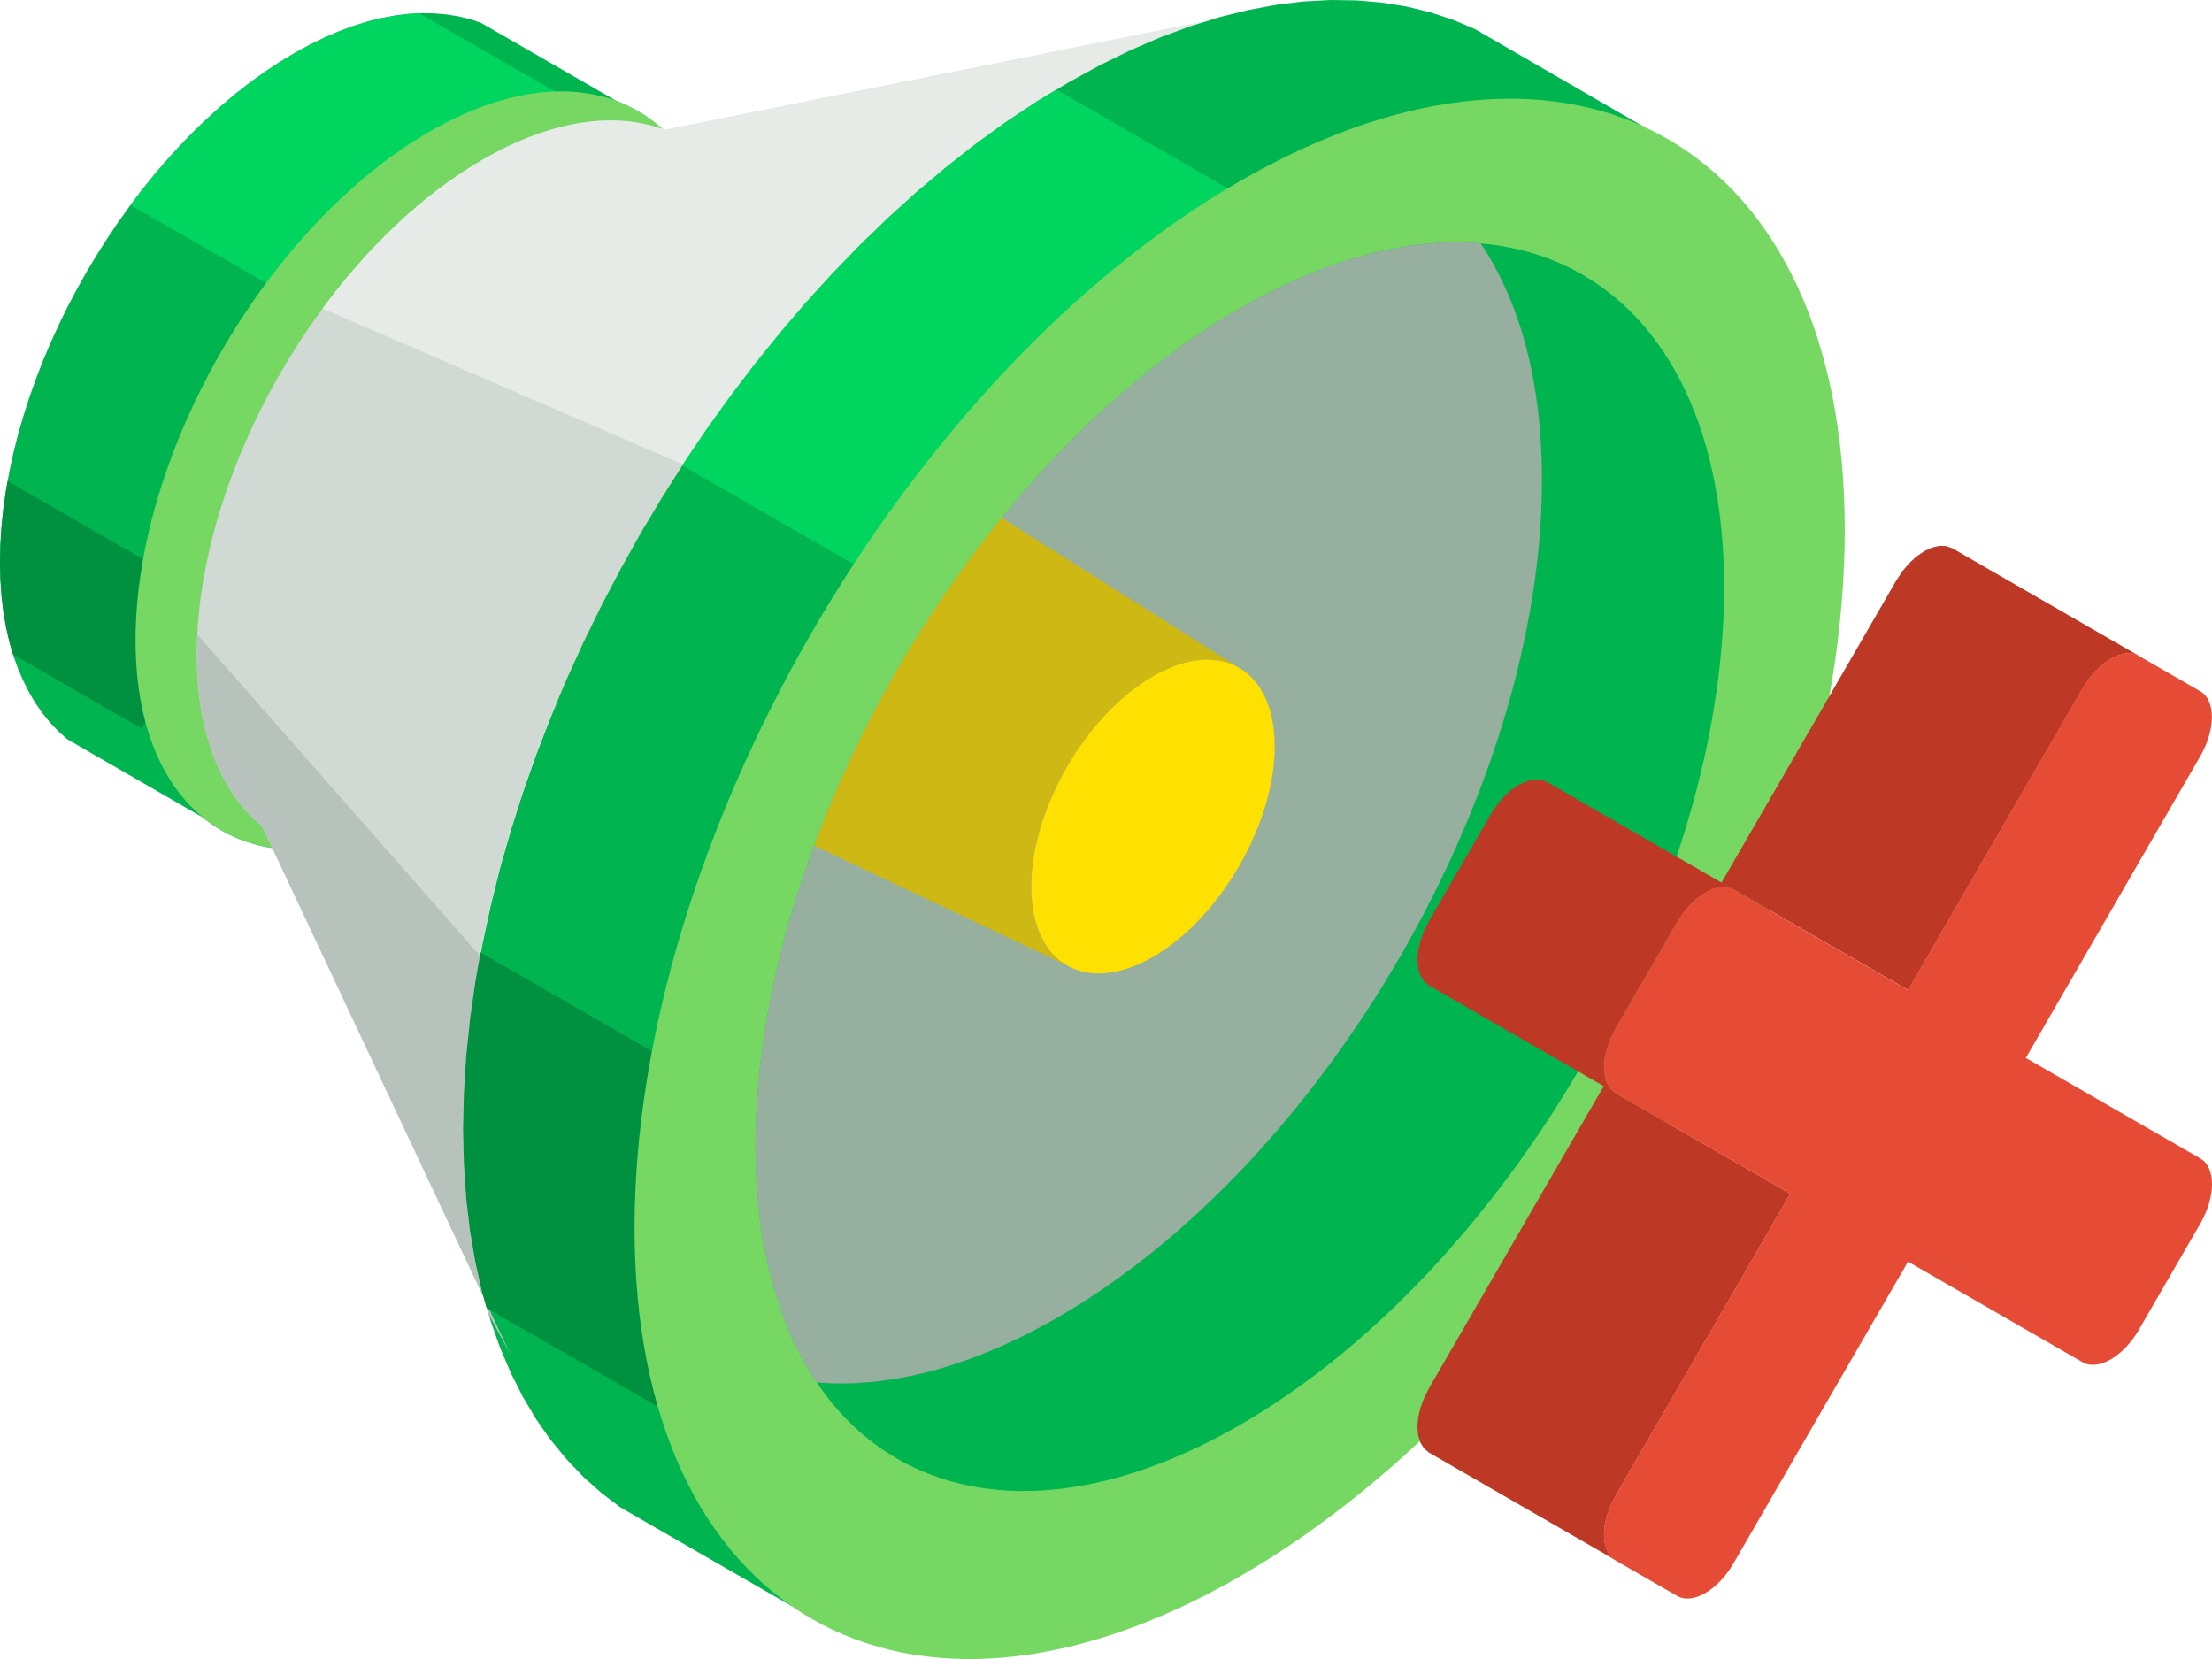
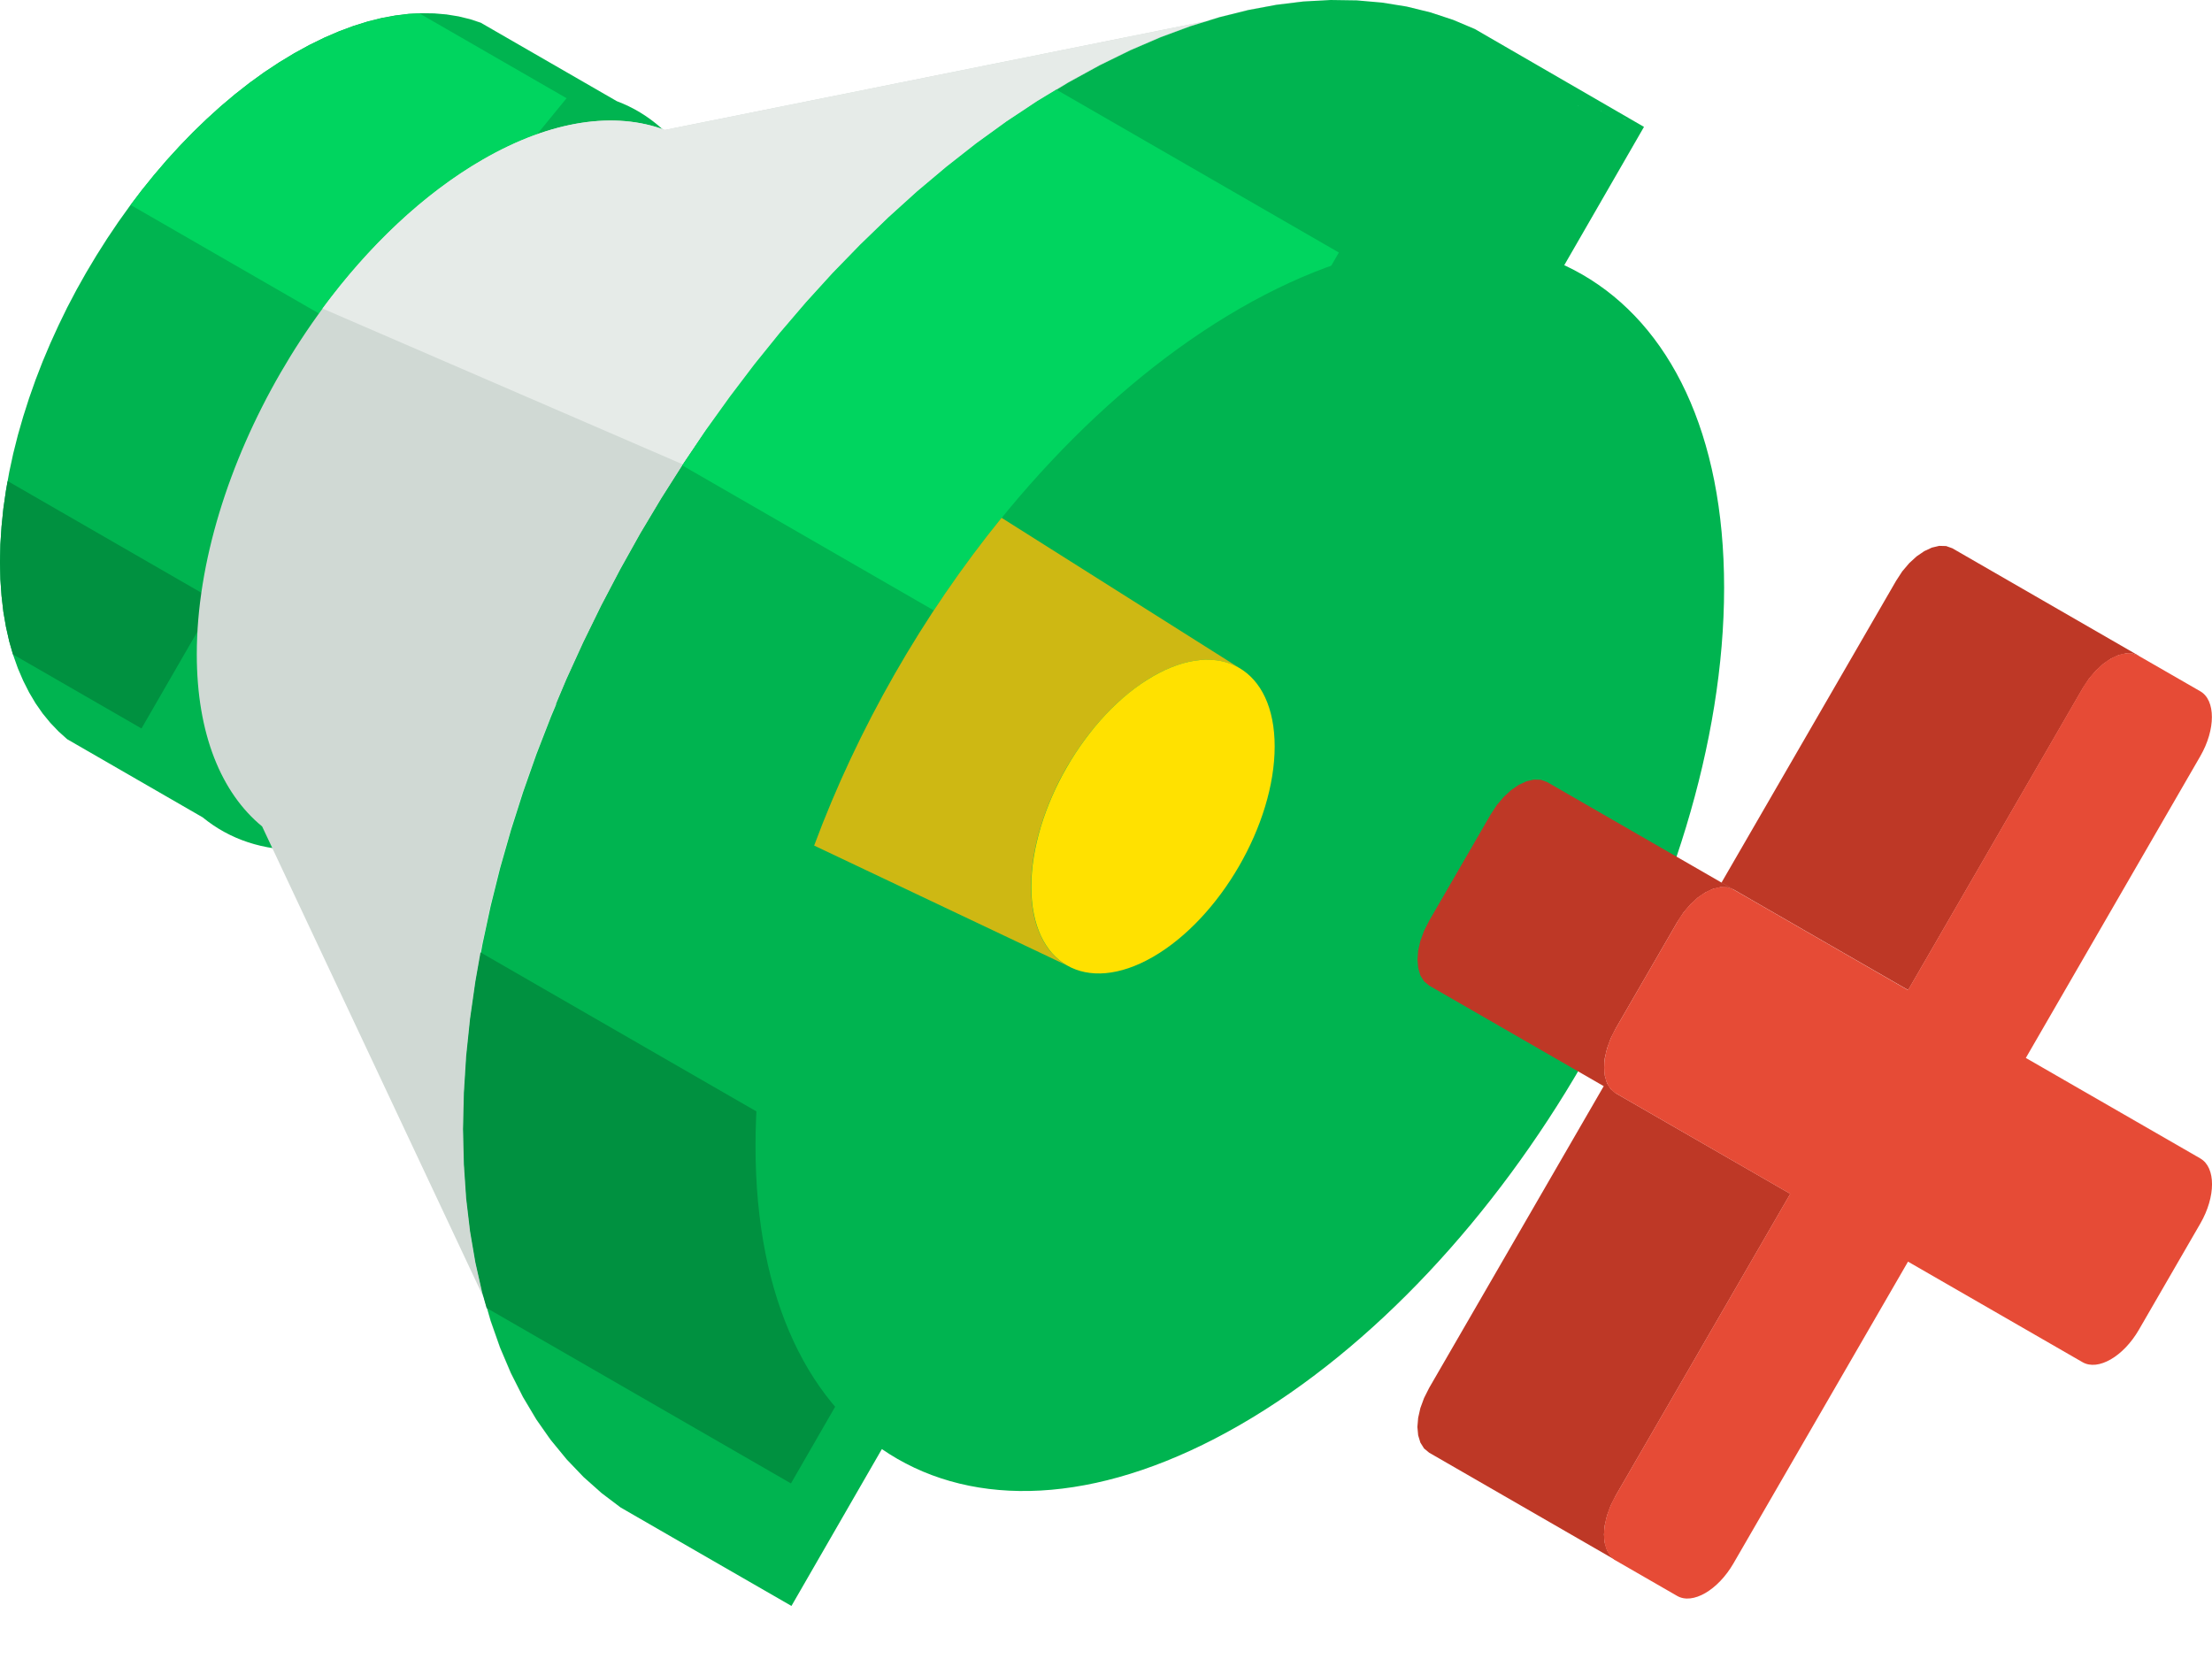
<svg xmlns="http://www.w3.org/2000/svg" width="80" height="60" viewBox="0 0 80 60" fill="none">
  <g clip-path="url(#clip0_12198_8953)">
    <path fill-rule="evenodd" clip-rule="evenodd" d="M17.407 0.833L22.308 3.659C24.671 4.546 26.181 7.083 26.181 10.894C26.181 17.667 21.416 25.903 15.541 29.292C12.234 31.197 9.284 31.162 7.33 29.561L2.429 26.734L2.115 26.451L1.818 26.14L1.541 25.802L1.286 25.436L1.052 25.041L0.839 24.619L0.647 24.172L0.479 23.698L0.336 23.199L0.217 22.675L0.122 22.124L0.056 21.548L0.014 20.948L0 20.323L0.014 19.684L0.056 19.039L0.122 18.386L0.217 17.727L0.336 17.064L0.479 16.401L0.647 15.734L0.839 15.067L1.052 14.401L1.286 13.738L1.541 13.078L1.818 12.422L2.115 11.77L2.429 11.124L2.765 10.485L3.118 9.857L3.488 9.239L3.873 8.632L4.275 8.035L4.691 7.453L5.124 6.884L5.568 6.332L6.026 5.798L6.498 5.282L6.98 4.783L7.473 4.305L7.977 3.848L8.49 3.415L9.015 3.003L9.546 2.619L10.088 2.26L10.637 1.928L11.185 1.628L11.727 1.363L12.258 1.133L12.783 0.937L13.297 0.777L13.8 0.651L14.293 0.56L14.775 0.501L15.247 0.477L15.705 0.484L16.149 0.522L16.582 0.592L16.998 0.693L17.4 0.826L17.407 0.833Z" fill="#00B450" />
    <path fill-rule="evenodd" clip-rule="evenodd" d="M4.723 7.412L5.121 6.885L5.569 6.333L6.026 5.796L6.498 5.279L6.981 4.78L7.477 4.306L7.98 3.849L8.494 3.416L9.019 3.004L9.55 2.62L10.092 2.261L10.64 1.929L11.186 1.629L11.727 1.364L12.259 1.137L12.783 0.942L13.297 0.781L13.804 0.655L14.297 0.565L14.779 0.505L15.167 0.484L20.491 3.552L13.297 12.353L4.723 7.412Z" fill="#00D55F" />
    <path fill-rule="evenodd" clip-rule="evenodd" d="M0.468 23.666L0.336 23.206L0.217 22.678L0.122 22.131L0.056 21.555L0.014 20.954L0 20.333L0.014 19.691L0.056 19.046L0.122 18.393L0.217 17.737L0.276 17.398L7.784 21.726L5.117 26.346L0.468 23.666Z" fill="#009140" />
-     <path fill-rule="evenodd" clip-rule="evenodd" d="M15.542 4.756C21.418 1.368 26.183 4.114 26.183 10.888C26.183 17.662 21.418 25.898 15.542 29.286C9.667 32.675 4.902 29.928 4.902 23.154C4.902 16.381 9.667 8.145 15.542 4.756Z" fill="#76D862" />
    <path fill-rule="evenodd" clip-rule="evenodd" d="M47.154 0.055L24.046 4.7C22.256 4.03 19.963 4.33 17.464 5.771C11.749 9.065 7.117 17.074 7.117 23.663C7.117 26.546 8.005 28.678 9.48 29.889L19.918 52.087L19.39 51.334L18.907 50.524L18.47 49.659L18.079 48.741L17.736 47.767L17.443 46.741L17.198 45.663L17.006 44.532L16.866 43.349L16.782 42.117L16.754 40.836L16.782 39.521L16.866 38.191L17.006 36.848L17.198 35.493L17.443 34.133L17.736 32.764L18.079 31.393L18.47 30.021L18.907 28.65L19.39 27.282L19.918 25.921L20.487 24.57L21.099 23.23L21.749 21.901L22.438 20.589L23.161 19.294L23.923 18.02L24.717 16.771L25.545 15.546L26.405 14.349L27.293 13.18L28.209 12.042L29.152 10.943L30.121 9.878L31.113 8.852L32.13 7.868L33.169 6.93L34.228 6.036L35.304 5.192L36.398 4.399L37.51 3.663L38.636 2.983L39.761 2.365L40.873 1.821L41.967 1.349L43.043 0.952L44.102 0.624L45.141 0.365L46.158 0.177L47.15 0.055H47.154Z" fill="#D0D9D4" />
    <path fill-rule="evenodd" clip-rule="evenodd" d="M47.153 0.054L24.045 4.699C22.255 4.029 19.962 4.329 17.463 5.77C15.313 7.009 13.321 8.914 11.664 11.158L24.692 16.794L24.709 16.767L25.537 15.542L26.394 14.345L27.282 13.175L28.198 12.038L29.141 10.938L30.11 9.874L31.102 8.848L32.119 7.864L33.157 6.925L34.217 6.032L35.293 5.187L36.387 4.395L37.499 3.655L38.624 2.975L39.75 2.357L40.861 1.813L41.956 1.342L43.032 0.944L44.091 0.616L45.129 0.357L46.147 0.169L47.139 0.047L47.153 0.054Z" fill="#E6EBE8" />
    <path fill-rule="evenodd" clip-rule="evenodd" d="M53.35 1.054L52.557 0.719L51.732 0.447L50.876 0.237L49.988 0.094L49.072 0.014L48.128 0L47.16 0.052L46.167 0.174L45.15 0.363L44.112 0.621L43.053 0.949L41.976 1.347L40.882 1.818L39.771 2.363L38.645 2.98L37.52 3.661L36.408 4.397L35.314 5.189L34.237 6.034L33.178 6.927L32.14 7.866L31.123 8.85L30.13 9.876L29.162 10.941L28.218 12.043L27.302 13.178L26.415 14.347L25.555 15.543L24.726 16.768L23.933 18.018L23.171 19.292L22.447 20.586L21.759 21.898L21.108 23.228L20.497 24.568L19.927 25.919L19.399 27.28L18.917 28.648L18.48 30.019L18.088 31.391L17.746 32.762L17.452 34.13L17.208 35.491L17.015 36.845L16.875 38.189L16.792 39.518L16.764 40.834L16.792 42.115L16.875 43.347L17.015 44.53L17.208 45.66L17.452 46.739L17.746 47.765L18.088 48.738L18.48 49.66L18.917 50.525L19.399 51.335L19.927 52.089L20.497 52.783L21.108 53.422L21.759 54.001L22.447 54.521L25.453 56.255L28.624 58.081L59.457 4.589L53.347 1.054H53.35ZM57.062 3.811H57.077L57.101 3.818C57.087 3.818 57.077 3.811 57.062 3.811ZM57.888 4.01L57.933 4.02L57.989 4.038C57.954 4.027 57.919 4.017 57.888 4.006V4.01ZM58.688 4.272L58.761 4.296L58.842 4.331C58.789 4.31 58.737 4.292 58.684 4.272H58.688Z" fill="#00B450" />
-     <path fill-rule="evenodd" clip-rule="evenodd" d="M7.135 22.945C7.124 23.186 7.117 23.423 7.117 23.661C7.117 26.543 8.005 28.676 9.48 29.887L18.46 48.979L17.663 47.517L17.439 46.735L17.195 45.657L17.002 44.526L16.863 43.343L16.779 42.111L16.751 40.831L16.779 39.515L16.863 38.185L17.002 36.842L17.195 35.488L17.359 34.57L7.138 22.949L7.135 22.945Z" fill="#B8C2BC" />
    <path fill-rule="evenodd" clip-rule="evenodd" d="M17.379 34.445L17.194 35.492L17.001 36.846L16.861 38.186L16.778 39.52L16.746 40.835L16.778 42.116L16.861 43.348L17.001 44.531L17.194 45.661L17.438 46.74L17.599 47.305L28.606 53.65L34.115 44.091L17.379 34.445Z" fill="#009140" />
    <path fill-rule="evenodd" clip-rule="evenodd" d="M38.205 3.242L37.509 3.664L36.398 4.401L35.303 5.193L34.227 6.038L33.168 6.927L32.13 7.866L31.112 8.85L30.116 9.873L29.148 10.937L28.204 12.04L27.288 13.174L26.401 14.343L25.541 15.54L24.716 16.769L24.674 16.831L39.162 25.183L48.422 9.133L38.205 3.242Z" fill="#00D55F" />
-     <path fill-rule="evenodd" clip-rule="evenodd" d="M44.838 57.013C56.921 50.048 66.719 33.115 66.719 19.174C66.719 5.232 56.921 -0.411 44.838 6.554C32.75 13.52 22.949 30.473 22.949 44.408C22.949 58.343 32.754 63.982 44.838 57.017V57.013Z" fill="#76D862" />
    <path fill-rule="evenodd" clip-rule="evenodd" d="M44.843 51.535C54.515 45.958 62.355 32.411 62.355 21.254C62.355 10.097 54.515 5.578 44.843 11.155C35.172 16.731 27.324 30.296 27.324 41.446C27.324 52.596 35.172 57.112 44.843 51.535Z" fill="#00B450" />
-     <path fill-rule="evenodd" clip-rule="evenodd" d="M53.55 8.803C50.984 8.583 48.01 9.323 44.839 11.152C35.168 16.729 27.32 30.293 27.32 41.443C27.32 45.013 28.124 47.899 29.533 49.997C32.102 50.217 35.08 49.473 38.254 47.645C47.926 42.068 55.766 28.52 55.766 17.364C55.766 13.794 54.962 10.901 53.55 8.803Z" fill="#96AF9E" />
    <path fill-rule="evenodd" clip-rule="evenodd" d="M38.589 34.916L29.445 30.581C31.015 26.352 33.371 22.237 36.223 18.727L44.815 24.153L44.661 24.073L44.5 24.007L44.332 23.951L44.161 23.909L43.983 23.881L43.798 23.863H43.609L43.413 23.87L43.214 23.895L43.008 23.933L42.798 23.986L42.585 24.052L42.368 24.132L42.148 24.227L41.924 24.335L41.697 24.46L41.47 24.596L41.246 24.747L41.026 24.907L40.809 25.078L40.596 25.256L40.386 25.444L40.183 25.643L39.984 25.849L39.788 26.062L39.6 26.282L39.414 26.509L39.236 26.743L39.065 26.983L38.897 27.231L38.736 27.483L38.582 27.737L38.436 27.999L38.296 28.264L38.166 28.533L38.044 28.802L37.929 29.074L37.824 29.346L37.726 29.622L37.639 29.897L37.558 30.173L37.488 30.449L37.429 30.724L37.38 30.997L37.342 31.269L37.313 31.538L37.296 31.806L37.289 32.072L37.296 32.33L37.313 32.578L37.342 32.815L37.38 33.042L37.429 33.258L37.488 33.464L37.558 33.659L37.639 33.844L37.726 34.019L37.824 34.183L37.929 34.333L38.044 34.472L38.166 34.602L38.296 34.717L38.436 34.822L38.582 34.912L38.589 34.916Z" fill="#CEB813" />
    <path fill-rule="evenodd" clip-rule="evenodd" d="M41.7 34.607C39.27 36.007 37.299 34.872 37.299 32.07C37.299 29.268 39.27 25.858 41.7 24.459C44.129 23.059 46.1 24.194 46.1 26.996C46.1 29.798 44.129 33.204 41.7 34.607Z" fill="#FFE100" />
    <path fill-rule="evenodd" clip-rule="evenodd" d="M79.582 41.902L72.832 38.011L69.011 35.809L75.324 24.897L75.548 24.555L75.8 24.258L76.065 24.014L76.341 23.825L76.618 23.696L76.883 23.633L77.135 23.64L77.359 23.721L70.609 19.829L70.385 19.749L70.134 19.742L69.868 19.805L69.592 19.934L69.316 20.123L69.05 20.367L68.798 20.663L68.575 21.006L62.262 31.918L62.699 32.169L79.582 41.899V41.902ZM69.011 35.809L73.269 38.263L79.582 41.899L69.011 35.806V35.809ZM64.751 43.173L58.438 54.085L58.253 54.452L58.12 54.815L58.039 55.167L58.011 55.499L58.039 55.802L58.12 56.064L58.253 56.277L58.438 56.43L51.688 52.539L51.503 52.386L51.37 52.173L51.29 51.911L51.262 51.608L51.29 51.276L51.37 50.923L51.503 50.561L51.688 50.194L58.001 39.282L51.688 35.645L51.503 35.492L51.37 35.279L51.293 35.017L51.265 34.713L51.29 34.382L51.37 34.029L51.503 33.666L51.688 33.3L53.911 29.458L54.135 29.116L54.387 28.819L54.652 28.575L54.928 28.386L55.205 28.257L55.47 28.195L55.722 28.201L55.949 28.282L62.258 31.918L69.008 35.809L66.516 34.375L62.695 32.173L62.472 32.093L62.22 32.086L61.954 32.148L61.678 32.278L61.402 32.466L61.136 32.71L60.885 33.007L60.661 33.349L58.438 37.191L58.253 37.558L58.12 37.924L58.039 38.276L58.015 38.608L58.043 38.912L58.12 39.173L58.253 39.386L58.438 39.54L64.751 43.176V43.173Z" fill="#BE3826" />
    <path fill-rule="evenodd" clip-rule="evenodd" d="M60.659 33.349L58.436 37.191C57.877 38.161 57.877 39.215 58.436 39.54L64.745 43.176L58.432 54.089C57.87 55.059 57.873 56.116 58.432 56.437L60.656 57.718C61.215 58.043 62.131 57.512 62.693 56.542L69.006 45.629L75.319 49.266C75.882 49.59 76.797 49.06 77.357 48.09L79.58 44.247C80.139 43.277 80.143 42.223 79.58 41.899L73.267 38.262L79.576 27.35C80.136 26.38 80.136 25.322 79.576 25.001L77.353 23.721C76.794 23.396 75.878 23.926 75.315 24.896L69.006 35.809L62.697 32.173C62.134 31.848 61.218 32.379 60.659 33.345V33.349Z" fill="#E64B36" />
  </g>
  <defs>
    <clipPath id="clip0_12198_8953">
      <rect width="80" height="60" fill="white" />
    </clipPath>
  </defs>
</svg>